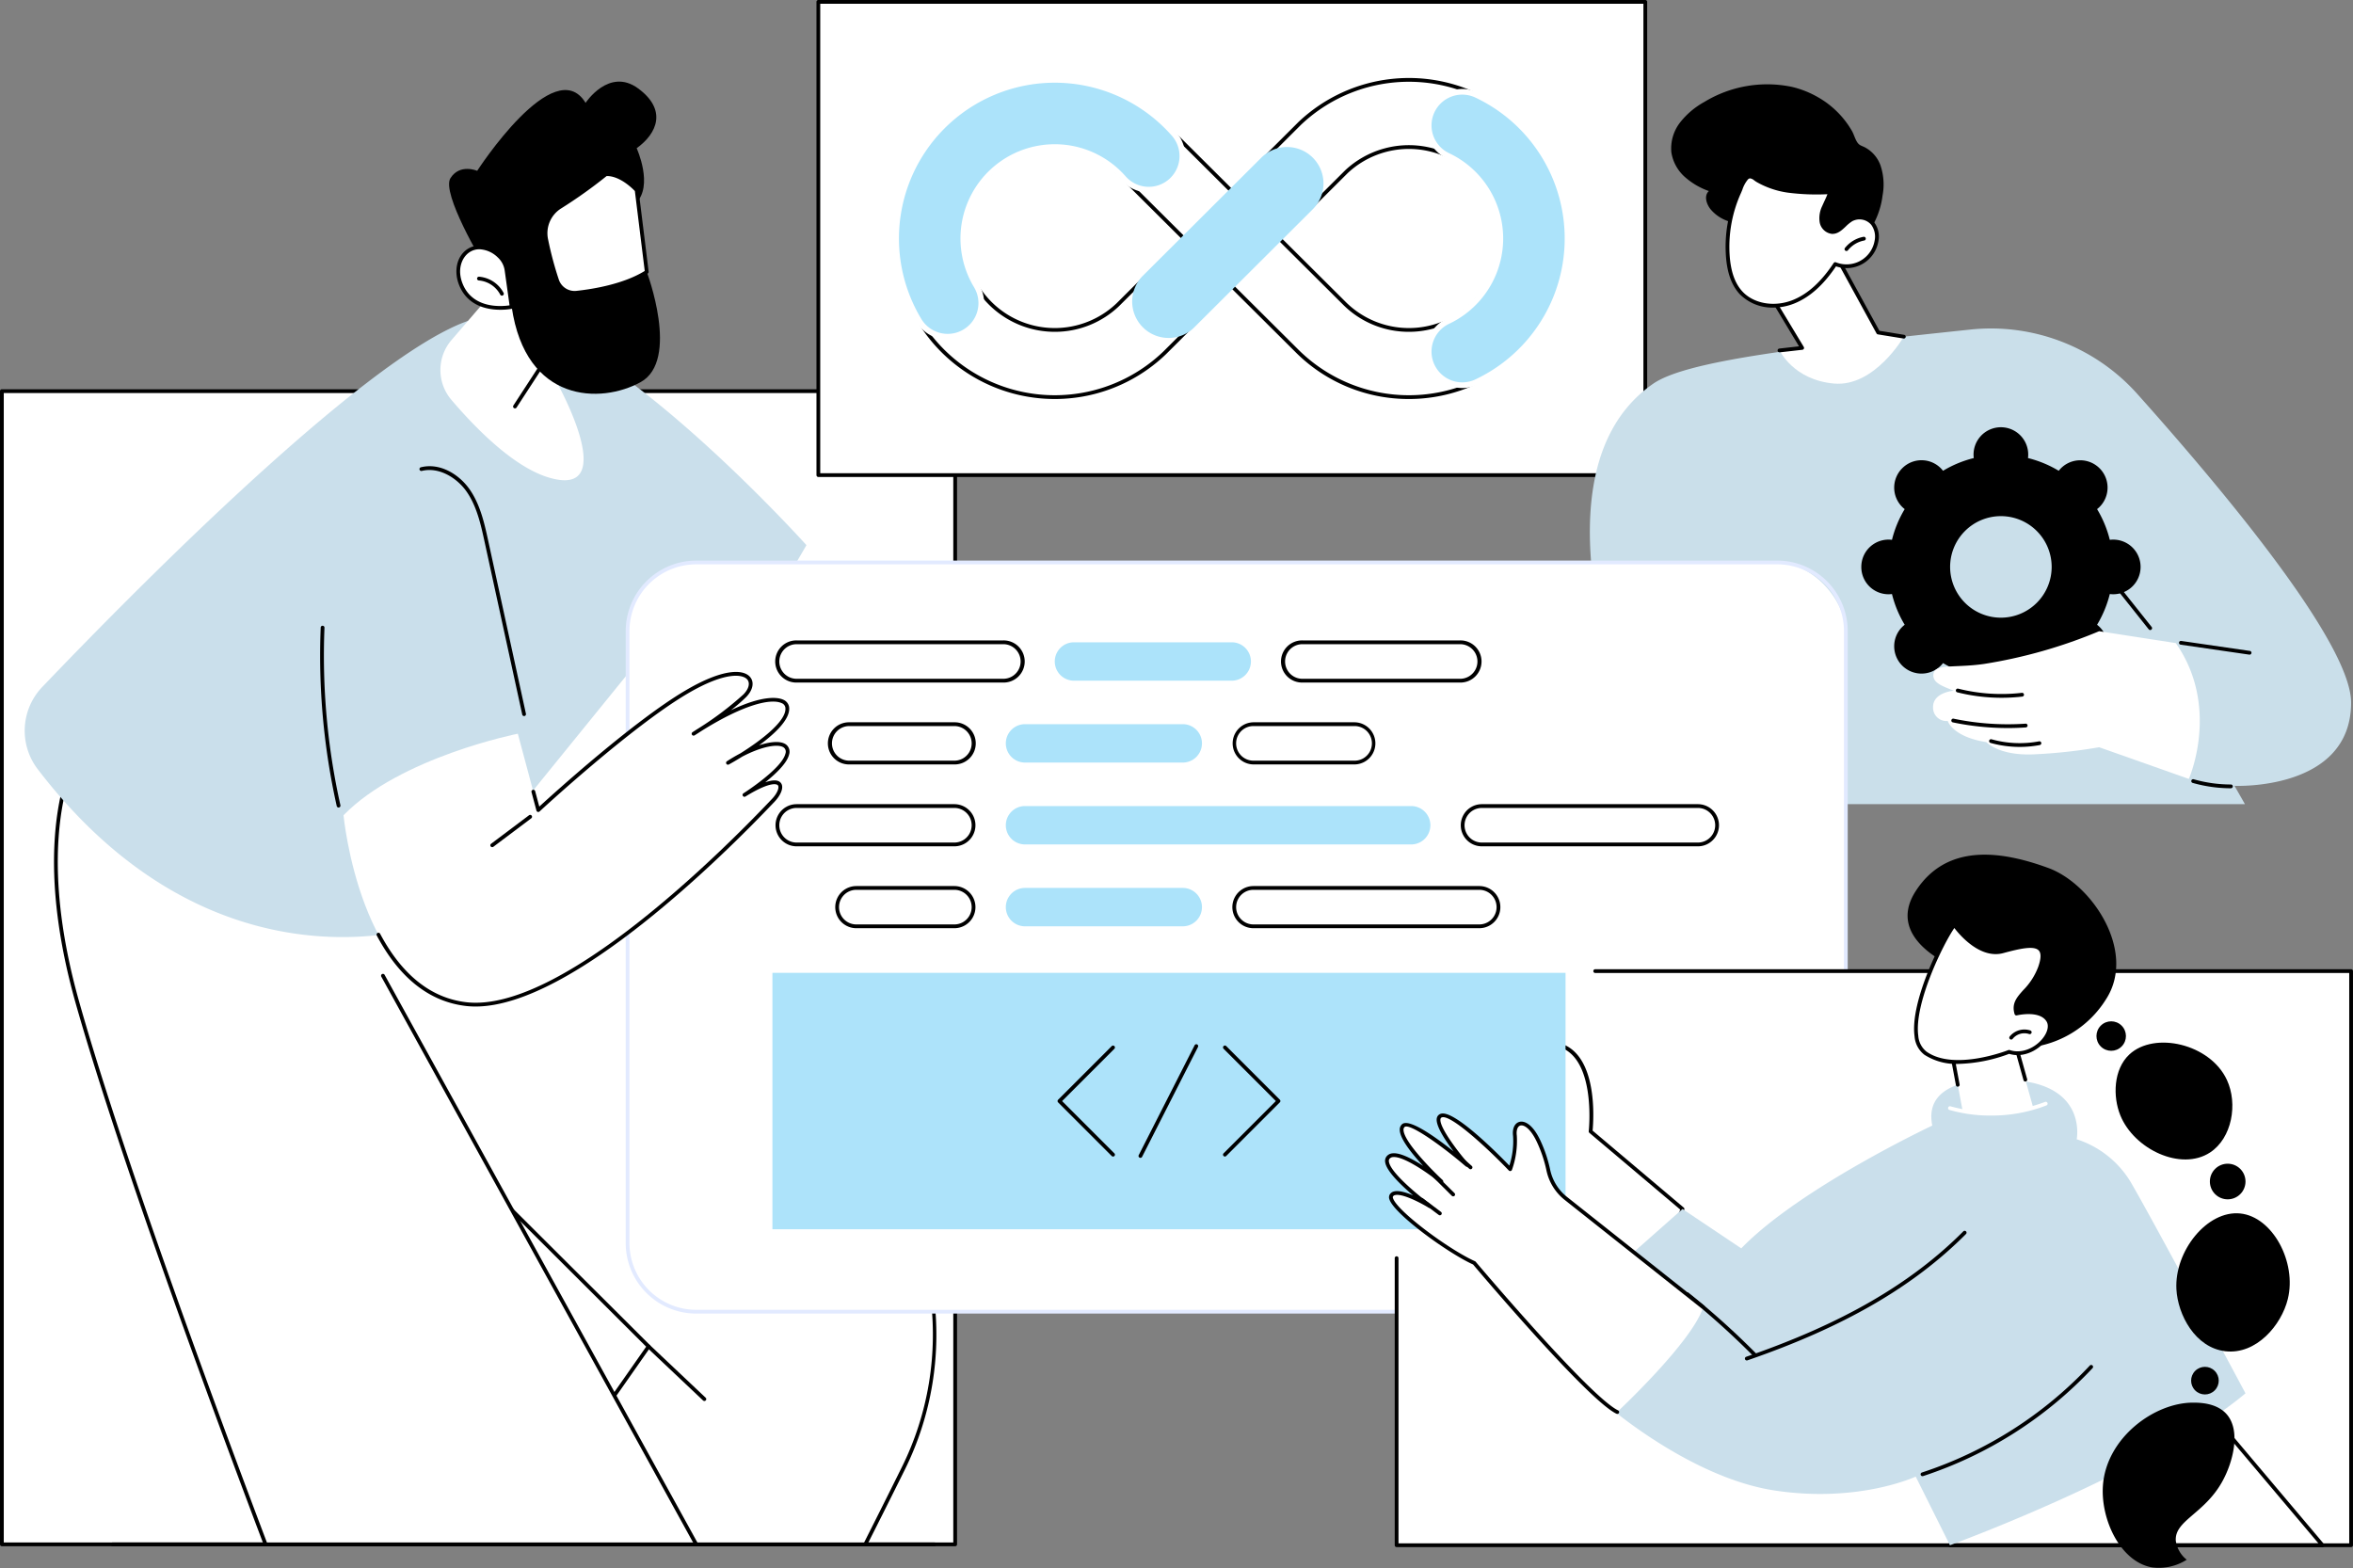
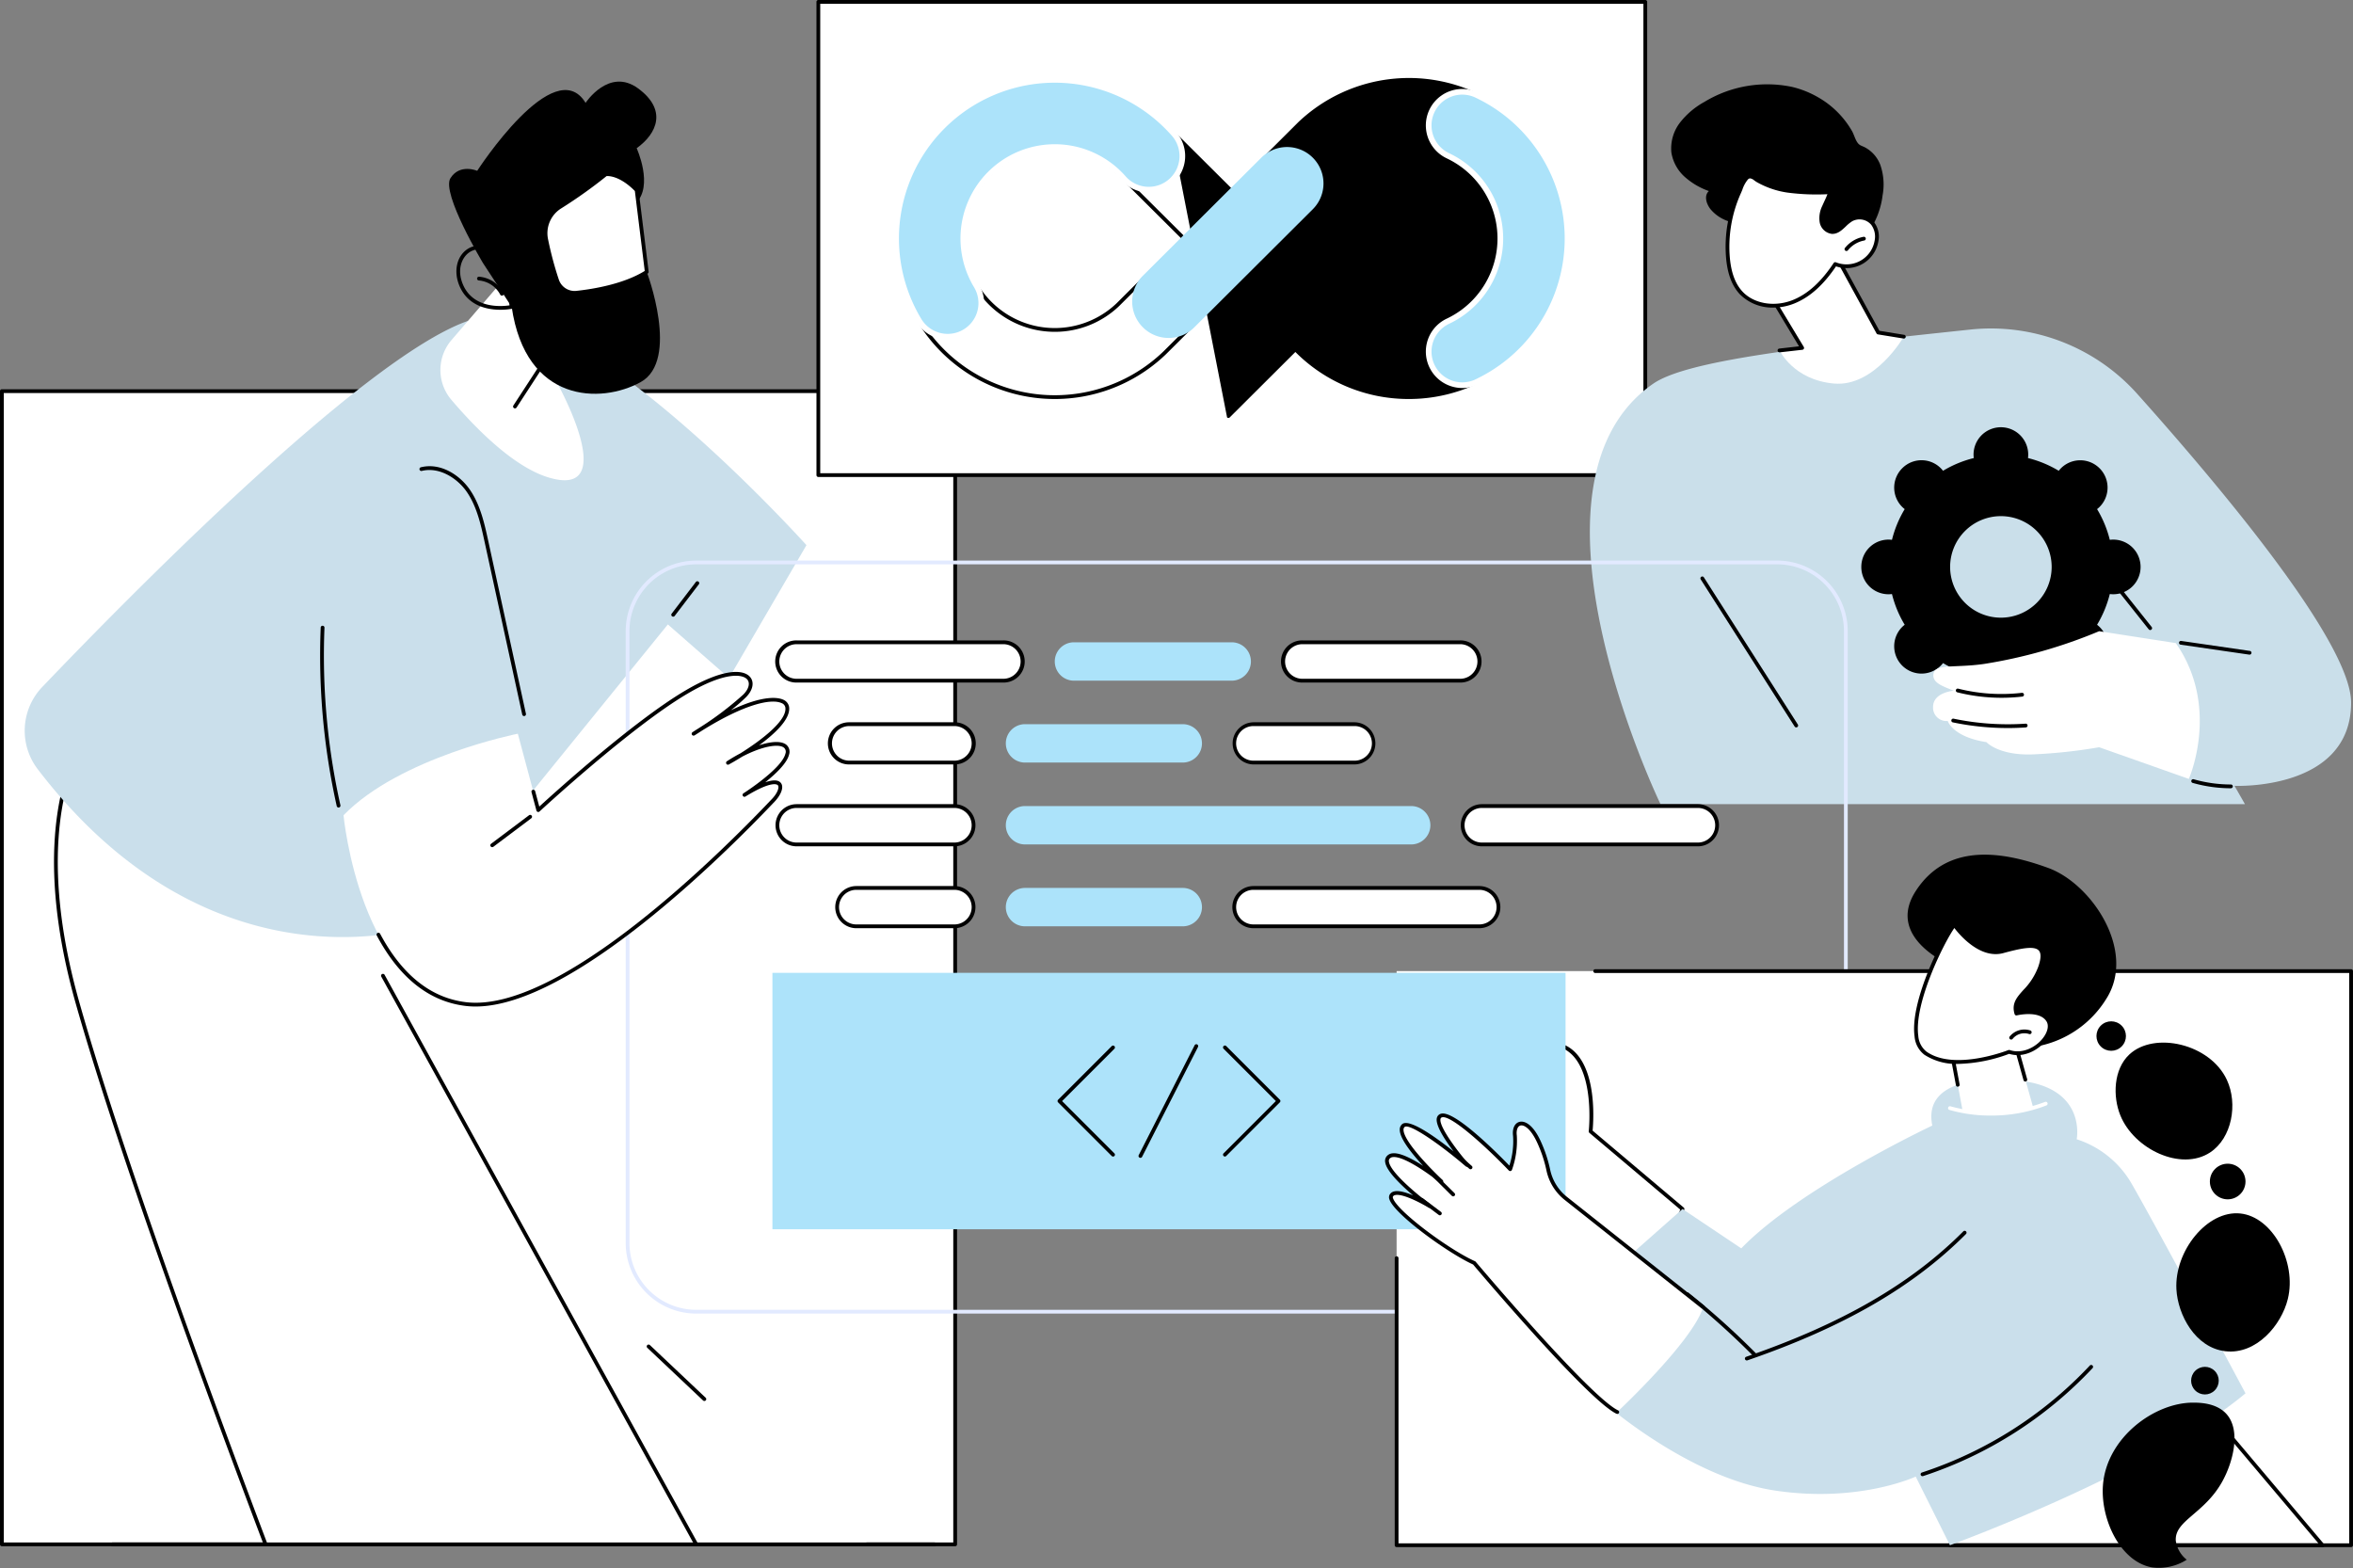
<svg xmlns="http://www.w3.org/2000/svg" width="500.553" height="333.568" viewBox="0 0 500.553 333.568">
  <rect x="0" y="0" width="500.553" height="333.568" fill="#808080" stroke="none" />
  <g id="Illustration" transform="translate(-334.449 -335)">
    <g id="DevSecOps_workflow" data-name="DevSecOps workflow" transform="translate(334.449 335)">
      <g id="Group_11" data-name="Group 11" transform="translate(0 17.362)">
        <g id="Group_1" data-name="Group 1" transform="translate(0 65.443)">
          <rect id="Rectangle_2" data-name="Rectangle 2" width="202.791" height="245.329" transform="translate(0.401 0.401)" fill="#fff" />
          <path id="Path_1" data-name="Path 1" d="M537.642,1035.412H334.85a.4.4,0,0,1-.4-.4V789.682a.4.4,0,0,1,.4-.4H537.642a.4.4,0,0,1,.4.4v245.329A.4.4,0,0,1,537.642,1035.412Zm-202.39-.8H537.24V790.084H335.252Z" transform="translate(-334.449 -789.281)" />
        </g>
        <g id="Group_10" data-name="Group 10" transform="translate(5.256)">
          <g id="Group_4" data-name="Group 4" transform="translate(6.24 133.925)">
            <g id="Group_3" data-name="Group 3" transform="translate(28.121 1.598)">
              <g id="Group_2" data-name="Group 2">
                <path id="Path_2" data-name="Path 2" d="M651.956,1309.2l-29.5,42.1h75.6c2.112-4.177,4.965-9.852,8.025-16.024a64.264,64.264,0,0,0-9.765-71.489c-25.377-28.251-64.657-63.092-81.437-79.238a77.836,77.836,0,0,0-7.324-6.468c-15.438-11.018-53.556,26.9-53.556,26.9l46.974,53.4Z" transform="translate(-553.594 -1175.647)" fill="#fff" />
-                 <path id="Path_3" data-name="Path 3" d="M696.252,1349.8a.4.4,0,0,1-.358-.582c1.9-3.757,4.833-9.585,8.023-16.022a63.54,63.54,0,0,0-9.7-71.042c-18.823-20.955-45.266-45.507-64.574-63.433-6.715-6.235-12.515-11.619-16.842-15.784a77.347,77.347,0,0,0-7.279-6.431c-14.319-10.215-49.336,23.249-52.77,26.592l46.723,53.12,50.968,50.8a.4.4,0,0,1,.045.515l-29.5,42.1a.4.4,0,1,1-.657-.461l29.305-41.821-50.747-50.581-46.992-53.424a.4.4,0,0,1,.018-.549,188.166,188.166,0,0,1,21.04-17.624c15.362-10.861,26.475-14,33.033-9.316a78.039,78.039,0,0,1,7.369,6.506c4.323,4.159,10.12,9.542,16.832,15.774,19.319,17.937,45.777,42.5,64.625,63.485a64.665,64.665,0,0,1,9.825,71.936c-3.192,6.439-6.126,12.269-8.026,16.027A.4.4,0,0,1,696.252,1349.8Z" transform="translate(-551.793 -1173.749)" />
              </g>
              <path id="Path_4" data-name="Path 4" d="M1101.478,1916.241a.4.4,0,0,1-.276-.109l-11.859-11.2a.4.4,0,0,1,.551-.584l11.859,11.2a.4.4,0,0,1-.276.694Z" transform="translate(-991.257 -1771.088)" />
            </g>
            <path id="Path_5" data-name="Path 5" d="M444.212,1343.969h91.614L451.653,1191.2l-42.7-24.089c-.411,1.108-17.293,17.412-4.731,61.747C413.879,1262.925,434.965,1319.566,444.212,1343.969Z" transform="translate(-399.209 -1166.722)" fill="#fff" />
            <path id="Path_6" data-name="Path 6" d="M442.519,1342.633a.4.4,0,0,1-.375-.259c-8.786-23.188-30.272-80.827-40-115.147-7.423-26.2-5.883-48.016,4.337-61.443.184-.241.374-.491.408-.561a.413.413,0,0,1,.524-.208.39.39,0,0,1,.225.5,3.855,3.855,0,0,1-.518.758c-10.063,13.221-11.556,34.792-4.2,60.739,9.717,34.29,31.193,91.9,39.975,115.081a.4.4,0,0,1-.376.544Z" transform="translate(-397.517 -1164.984)" />
            <path id="Path_7" data-name="Path 7" d="M846.23,1593.338a.4.4,0,0,1-.352-.208l-66.646-120.962a.4.4,0,0,1,.7-.388l66.646,120.962a.4.4,0,0,1-.351.6Z" transform="translate(-709.613 -1415.689)" />
          </g>
          <g id="Group_6" data-name="Group 6" transform="translate(0 49.937)">
            <g id="Group_5" data-name="Group 5">
              <path id="Path_8" data-name="Path 8" d="M448.03,833.933s-44.59,15.49-81.959-33.362a13.471,13.471,0,0,1,.935-17.5c20.425-21.372,76.414-78.18,95.095-78.845,23.015-.82,67.484,48.66,67.484,48.66l-16.466,28.268-13.017-11.4Z" transform="translate(-363.285 -704.215)" fill="#cadfeb" />
              <path id="Path_9" data-name="Path 9" d="M1118.309,1020.913a.4.4,0,0,1-.319-.645l5.137-6.726a.4.4,0,1,1,.638.487l-5.137,6.726A.4.4,0,0,1,1118.309,1020.913Z" transform="translate(-980.357 -957.029)" />
              <path id="Path_10" data-name="Path 10" d="M846.25,932.26a.4.4,0,0,1-.392-.316l-8.03-36.837c-.768-3.525-1.639-7.52-3.848-10.655-1.931-2.74-5.726-5.265-9.489-4.341a.4.4,0,1,1-.192-.779c4.153-1.023,8.184,1.6,10.336,4.657,2.3,3.268,3.192,7.348,3.977,10.947l8.03,36.837a.4.4,0,0,1-.393.487Z" transform="translate(-740.017 -847.228)" />
              <path id="Path_11" data-name="Path 11" d="M711.982,1103.972a.4.4,0,0,1-.391-.314,146.541,146.541,0,0,1-3.41-37.972.389.389,0,0,1,.418-.384.4.4,0,0,1,.384.417,145.737,145.737,0,0,0,3.391,37.763.4.4,0,0,1-.3.479A.4.4,0,0,1,711.982,1103.972Z" transform="translate(-645.214 -999.482)" />
            </g>
          </g>
          <g id="Group_9" data-name="Group 9" transform="translate(88.433)">
            <path id="Path_12" data-name="Path 12" d="M867.742,623.827l-16.935,19.681a9.791,9.791,0,0,0-.035,12.733c5.112,6.008,13.2,14.259,20.678,16.515,12.141,3.663,6.954-10.522,1.8-20.166C873.247,652.59,871.946,624.1,867.742,623.827Z" transform="translate(-848.438 -588.543)" fill="#fff" />
            <path id="Path_13" data-name="Path 13" d="M933.658,761.591a.4.4,0,0,1-.336-.621l6.739-10.351a.4.4,0,0,1,.673.438l-6.739,10.351A.4.4,0,0,1,933.658,761.591Z" transform="translate(-917.796 -692.074)" />
            <path id="Path_14" data-name="Path 14" d="M865.78,468.885s-8.938-14.927-6.941-18.092,5.689-1.564,5.689-1.564,16.408-25.372,23.058-14.456c0,0,4.982-7.626,11.186-3.068s4.06,9.572-.318,12.716c0,0,3.668,8.03-.206,11.716s-.36,13.305,2.352,14.594c0,0,7.127,18.815-1.317,23.46s-24.427,4.475-27.418-16.02Z" transform="translate(-856.705 -430.252)" />
            <g id="Group_7" data-name="Group 7" transform="translate(3.4 34.861)">
-               <path id="Path_15" data-name="Path 15" d="M879.515,628.589l1.083,7.758s-8.05,1.785-10.752-4.643c-2.479-5.9,2.966-10.842,8.084-6.154A5.07,5.07,0,0,1,879.515,628.589Z" transform="translate(-868.838 -623.29)" fill="#fff" />
              <path id="Path_16" data-name="Path 16" d="M876.431,635.18c-2.708,0-6.879-.763-8.7-5.1-1.262-3-.608-6.178,1.588-7.725,1.616-1.138,4.34-1.443,7.137,1.119a5.477,5.477,0,0,1,1.712,3.28l1.083,7.758a.4.4,0,0,1-.311.448A13.115,13.115,0,0,1,876.431,635.18Zm-4.44-12.87a3.791,3.791,0,0,0-2.214.7c-1.543,1.087-2.611,3.664-1.31,6.757,2.224,5.289,8.369,4.712,9.931,4.471l-1.029-7.375h0a4.673,4.673,0,0,0-1.459-2.8A5.95,5.95,0,0,0,871.991,622.31Z" transform="translate(-867.09 -621.506)" />
            </g>
            <path id="Path_17" data-name="Path 17" d="M896.511,661.975a.4.4,0,0,1-.357-.218,5.7,5.7,0,0,0-4.556-3.013.4.4,0,1,1,.059-.8,6.513,6.513,0,0,1,5.211,3.446.4.4,0,0,1-.357.585Z" transform="translate(-883.427 -616.441)" />
            <g id="Group_8" data-name="Group 8" transform="translate(21.958 19.284)">
              <path id="Path_18" data-name="Path 18" d="M990.493,541.667s-3.146-3.583-6.537-3.411a101.917,101.917,0,0,1-9.663,6.9,6.612,6.612,0,0,0-3.04,7.053,74.556,74.556,0,0,0,2.322,8.68,3.953,3.953,0,0,0,4.142,2.594c3.717-.4,10.315-1.493,14.922-4.435Z" transform="translate(-970.703 -537.848)" fill="#fff" />
              <path id="Path_19" data-name="Path 19" d="M975.489,562.1a4.341,4.341,0,0,1-4.091-2.883,72.242,72.242,0,0,1-2.337-8.731A7.019,7.019,0,0,1,972.286,543a102.054,102.054,0,0,0,9.617-6.863.4.4,0,0,1,.233-.089c3.544-.179,6.725,3.4,6.859,3.548a.4.4,0,0,1,.1.216l2.146,17.376a.4.4,0,0,1-.182.388c-4.713,3.009-11.48,4.108-15.095,4.495A4.349,4.349,0,0,1,975.489,562.1Zm6.816-25.25a102.148,102.148,0,0,1-9.6,6.842,6.216,6.216,0,0,0-2.856,6.626,72.513,72.513,0,0,0,2.308,8.629,3.544,3.544,0,0,0,3.721,2.33c3.49-.374,9.969-1.42,14.535-4.239l-2.1-17C987.815,539.512,985.119,536.809,982.3,536.849Z" transform="translate(-968.904 -536.045)" />
            </g>
          </g>
        </g>
        <path id="Path_20" data-name="Path 20" d="M638.913,2135.991H464.079a.4.4,0,1,1,0-.8H638.913a.4.4,0,1,1,0,.8Z" transform="translate(-440.123 -1824.417)" />
      </g>
      <g id="Group_18" data-name="Group 18" transform="translate(173.686)">
        <g id="Group_12" data-name="Group 12">
          <rect id="Rectangle_3" data-name="Rectangle 3" width="175.915" height="100.67" transform="translate(0.401 0.401)" fill="#fff" />
          <path id="Path_21" data-name="Path 21" d="M1463.629,436.472H1287.714a.4.4,0,0,1-.4-.4V335.4a.4.4,0,0,1,.4-.4h175.915a.4.4,0,0,1,.4.4V436.071A.4.4,0,0,1,1463.629,436.472Zm-175.513-.8h175.112V335.8H1288.116Z" transform="translate(-1287.313 -335)" />
        </g>
        <g id="Group_17" data-name="Group 17" transform="translate(16.345 16.39)">
          <g id="Group_13" data-name="Group 13" transform="translate(0.201 0.201)">
            <path id="Path_22" data-name="Path 22" d="M1489.366,495.708a33.524,33.524,0,0,1-23.861-9.883l-13.821-13.754-14.187,14.14-.095.093a33.744,33.744,0,1,1,1.781-46.836l12.493,12.433,14.4-14.352q.07-.07.142-.138a33.744,33.744,0,1,1,23.148,58.3Zm-27.559-33.726,13.792,13.725a19.453,19.453,0,1,0,.491-27.961Zm-47.776-19.471a19.453,19.453,0,1,0,13.428,33.527l14.1-14.049-12.607-12.546q-.165-.164-.319-.339A19.471,19.471,0,0,0,1414.031,442.511Z" transform="translate(-1379.885 -427.818)" fill="#fff" />
-             <path id="Path_23" data-name="Path 23" d="M1487.566,494.309a33.924,33.924,0,0,1-24.145-10l-13.537-13.471-13.978,13.932a34.145,34.145,0,1,1,1.776-47.369l12.194,12.134,14.116-14.07c.049-.049.1-.1.15-.145a34.146,34.146,0,1,1,23.423,58.991Zm-37.682-24.44a.4.4,0,0,1,.283.117l13.821,13.754a33.343,33.343,0,1,0,.705-47.837q-.068.064-.133.129l-14.4,14.353a.4.4,0,0,1-.567,0L1437.1,437.952a33.344,33.344,0,1,0-1.776,46.262l.089-.087,14.187-14.141A.4.4,0,0,1,1449.884,469.869Zm37.682,10.148a19.744,19.744,0,0,1-14.052-5.827l-13.791-13.724a.4.4,0,0,1,0-.569l14.283-14.236a19.854,19.854,0,1,1,13.56,34.356Zm-26.99-19.837,13.506,13.441a19.051,19.051,0,1,0,.482-27.383Zm-48.345,19.837a19.854,19.854,0,1,1,14.9-32.978q.145.165.3.32l12.607,12.546a.4.4,0,0,1,0,.569l-14.1,14.049A19.769,19.769,0,0,1,1412.231,480.018Zm0-38.905a19.051,19.051,0,1,0,13.151,32.836l13.8-13.758-12.321-12.262c-.116-.116-.229-.235-.337-.358A19.072,19.072,0,0,0,1412.231,441.112Z" transform="translate(-1378.085 -426.018)" />
+             <path id="Path_23" data-name="Path 23" d="M1487.566,494.309a33.924,33.924,0,0,1-24.145-10l-13.537-13.471-13.978,13.932a34.145,34.145,0,1,1,1.776-47.369l12.194,12.134,14.116-14.07c.049-.049.1-.1.15-.145a34.146,34.146,0,1,1,23.423,58.991Zm-37.682-24.44a.4.4,0,0,1,.283.117l13.821,13.754q-.068.064-.133.129l-14.4,14.353a.4.4,0,0,1-.567,0L1437.1,437.952a33.344,33.344,0,1,0-1.776,46.262l.089-.087,14.187-14.141A.4.4,0,0,1,1449.884,469.869Zm37.682,10.148a19.744,19.744,0,0,1-14.052-5.827l-13.791-13.724a.4.4,0,0,1,0-.569l14.283-14.236a19.854,19.854,0,1,1,13.56,34.356Zm-26.99-19.837,13.506,13.441a19.051,19.051,0,1,0,.482-27.383Zm-48.345,19.837a19.854,19.854,0,1,1,14.9-32.978q.145.165.3.32l12.607,12.546a.4.4,0,0,1,0,.569l-14.1,14.049A19.769,19.769,0,0,1,1412.231,480.018Zm0-38.905a19.051,19.051,0,1,0,13.151,32.836l13.8-13.758-12.321-12.262c-.116-.116-.229-.235-.337-.358A19.072,19.072,0,0,0,1412.231,441.112Z" transform="translate(-1378.085 -426.018)" />
          </g>
          <g id="Group_14" data-name="Group 14" transform="translate(50.821 14.893)">
            <path id="Path_24" data-name="Path 24" d="M1666.223,549.311a7.146,7.146,0,0,1-5.045-12.207l25.2-25.118a7.146,7.146,0,1,1,10.089,10.122l-25.2,25.118A7.124,7.124,0,0,1,1666.223,549.311Z" transform="translate(-1658.479 -509.303)" fill="#ace3fa" />
            <path id="Path_25" data-name="Path 25" d="M1663.539,547.229a7.748,7.748,0,0,1-5.47-13.236l25.2-25.118a7.748,7.748,0,1,1,10.939,10.976l-25.2,25.117A7.7,7.7,0,0,1,1663.539,547.229Zm25.2-39.406a6.522,6.522,0,0,0-4.619,1.906l-25.2,25.118a6.544,6.544,0,0,0,9.239,9.269l25.2-25.118a6.541,6.541,0,0,0-4.62-11.175Z" transform="translate(-1655.794 -506.619)" fill="#ace3fa" />
          </g>
          <g id="Group_15" data-name="Group 15" transform="translate(113.285 2.535)">
            <path id="Path_26" data-name="Path 26" d="M2008.949,504.554a7.147,7.147,0,0,1-3.059-13.608,19.464,19.464,0,0,0,0-35.2,7.146,7.146,0,1,1,6.109-12.92,33.754,33.754,0,0,1,0,61.039A7.118,7.118,0,0,1,2008.949,504.554Z" transform="translate(-2001.193 -441.535)" fill="#ace3fa" />
            <path id="Path_27" data-name="Path 27" d="M2006.24,502.443a7.749,7.749,0,0,1-3.317-14.754,18.861,18.861,0,0,0,0-34.11,7.748,7.748,0,1,1,6.624-14.009,34.356,34.356,0,0,1,0,62.128A7.679,7.679,0,0,1,2006.24,502.443Zm0-62.416a6.546,6.546,0,0,0-2.8,12.463,20.066,20.066,0,0,1,0,36.288,6.545,6.545,0,0,0,2.8,12.461,6.479,6.479,0,0,0,2.792-.629,33.151,33.151,0,0,0,0-59.95A6.518,6.518,0,0,0,2006.24,440.028Z" transform="translate(-1998.483 -438.823)" fill="#fff" />
          </g>
          <g id="Group_16" data-name="Group 16">
            <path id="Path_28" data-name="Path 28" d="M1391.261,482.855a7.141,7.141,0,0,1-6.121-3.449,33.747,33.747,0,0,1,54.207-39.755,7.146,7.146,0,0,1-10.719,9.453,19.455,19.455,0,0,0-31.259,22.906,7.147,7.147,0,0,1-6.108,10.845Z" transform="translate(-1379.684 -427.617)" fill="#ace3fa" />
            <path id="Path_29" data-name="Path 29" d="M1388.561,480.757a7.7,7.7,0,0,1-6.636-3.739,34.349,34.349,0,0,1,55.174-40.465,7.748,7.748,0,1,1-11.622,10.249,18.853,18.853,0,0,0-30.292,22.2,7.75,7.75,0,0,1-6.623,11.759Zm22.77-54.636a33.148,33.148,0,0,0-28.376,50.274,6.544,6.544,0,1,0,11.2-6.773,20.057,20.057,0,0,1,32.225-23.616,6.544,6.544,0,1,0,9.816-8.656A33.167,33.167,0,0,0,1411.33,426.121Z" transform="translate(-1376.984 -424.917)" fill="#fff" />
          </g>
        </g>
      </g>
      <g id="Group_25" data-name="Group 25" transform="translate(338.213 17.896)">
        <g id="Group_22" data-name="Group 22" transform="translate(0 51.979)">
          <g id="Group_19" data-name="Group 19">
            <path id="Path_30" data-name="Path 30" d="M2204.96,819.542h124.327l-2.226-3.9s24.737,1.132,24.809-17.657c.049-12.763-27.7-45.831-45.5-65.729a41.769,41.769,0,0,0-35.526-13.676c-35.788,3.785-60.342,6.591-67.458,11.527C2172.218,751.727,2204.96,819.542,2204.96,819.542Z" transform="translate(-2189.931 -718.344)" fill="#cadfea" />
          </g>
          <path id="Path_31" data-name="Path 31" d="M2743.869,943.336a.4.4,0,0,1-.314-.151l-21.886-27.5a.4.4,0,0,1,.628-.5l21.886,27.5a.4.4,0,0,1-.314.651Z" transform="translate(-2624.674 -879.182)" />
          <g id="Group_20" data-name="Group 20" transform="translate(125.328 66.466)">
            <path id="Path_32" data-name="Path 32" d="M2879.7,1085.194l14.582,2.118Z" transform="translate(-2879.3 -1084.792)" fill="#fff" />
            <path id="Path_33" data-name="Path 33" d="M2892.482,1085.908a.356.356,0,0,1-.058,0l-14.582-2.118a.4.4,0,1,1,.115-.794l14.582,2.118a.4.4,0,0,1-.057.8Z" transform="translate(-2877.499 -1082.988)" />
          </g>
          <g id="Group_21" data-name="Group 21" transform="translate(57.744 21.053)">
            <path id="Path_34" data-name="Path 34" d="M2506.723,863.523a5.784,5.784,0,0,0,6.52,5.765,23.707,23.707,0,0,0,2.708,6.536,5.871,5.871,0,0,0-.532.465,5.813,5.813,0,0,0,8.223,8.22,5.877,5.877,0,0,0,.466-.532,23.728,23.728,0,0,0,6.538,2.707,5.814,5.814,0,1,0,11.535,0,23.733,23.733,0,0,0,6.538-2.707,5.918,5.918,0,0,0,.466.532,5.813,5.813,0,1,0,7.69-8.685,23.715,23.715,0,0,0,2.708-6.536,5.812,5.812,0,1,0,0-11.53,23.718,23.718,0,0,0-2.708-6.536,5.876,5.876,0,0,0,.532-.465,5.813,5.813,0,0,0-8.222-8.22,5.912,5.912,0,0,0-.466.532,23.737,23.737,0,0,0-6.538-2.707,5.815,5.815,0,1,0-11.535,0,23.733,23.733,0,0,0-6.538,2.707,5.785,5.785,0,0,0-8.688-.532,5.811,5.811,0,0,0,0,8.22,5.91,5.91,0,0,0,.532.465,23.71,23.71,0,0,0-2.708,6.536,5.783,5.783,0,0,0-6.52,5.765Zm18.892,0a10.8,10.8,0,1,1,10.8,10.794A10.8,10.8,0,0,1,2525.615,863.523Z" transform="translate(-2506.723 -833.844)" />
            <path id="Path_35" data-name="Path 35" d="M2644.846,1103.09s6.754-15.258-2.773-28.894l-16.308-2.53a106.139,106.139,0,0,1-24.5,6.969c-6.441.921-10.679-.174-10.773,2.378-.062,1.684,2.052,2.4,4.382,3.315,0,0-4.454.308-4.444,3.479a2.85,2.85,0,0,0,3.127,2.958s1.007,3.377,8.227,4.5c0,0,2.544,2.854,9.78,2.611a109.554,109.554,0,0,0,14.2-1.526Z" transform="translate(-2575.17 -1028.316)" fill="#fff" />
            <path id="Path_36" data-name="Path 36" d="M2626.766,1140.616a38.647,38.647,0,0,1-9.4-1.161.4.4,0,1,1,.195-.779,37.88,37.88,0,0,0,13.547.888.4.4,0,1,1,.091.8A38.9,38.9,0,0,1,2626.766,1140.616Z" transform="translate(-2596.951 -1083.103)" />
            <path id="Path_37" data-name="Path 37" d="M2623.771,1175.716a57.107,57.107,0,0,1-11.682-1.207.4.4,0,1,1,.164-.786,56.289,56.289,0,0,0,15.311,1.062.4.4,0,1,1,.054.8Q2625.7,1175.716,2623.771,1175.716Z" transform="translate(-2592.622 -1111.764)" />
-             <path id="Path_38" data-name="Path 38" d="M2662.4,1199.364a23.064,23.064,0,0,1-6.219-.852.4.4,0,1,1,.217-.773,22.287,22.287,0,0,0,10.113.438.4.4,0,0,1,.149.789A22.945,22.945,0,0,1,2662.4,1199.364Z" transform="translate(-2628.696 -1131.397)" />
          </g>
          <path id="Path_39" data-name="Path 39" d="M2900.244,1246.328h0a29.827,29.827,0,0,1-8.139-1.14.4.4,0,0,1,.22-.772,29,29,0,0,0,7.92,1.109.4.4,0,0,1,0,.8Z" transform="translate(-2763.875 -1148.512)" />
          <path id="Path_40" data-name="Path 40" d="M2339.321,1039.9a.4.4,0,0,1-.339-.185l-19.981-31.3a.4.4,0,0,1,.677-.432l19.981,31.3a.4.4,0,0,1-.338.617Z" transform="translate(-2295.423 -955.035)" />
        </g>
        <g id="Group_24" data-name="Group 24" transform="translate(17.276)">
          <path id="Path_41" data-name="Path 41" d="M2398.835,647.824s2.92,6.278,11.577,7.046,14.851-9.977,14.851-9.977l-5.453-.883-9.647-17.622-14.119,8.3,7.59,12.588Z" transform="translate(-2375.75 -591.171)" fill="#fff" />
          <path id="Path_42" data-name="Path 42" d="M2397.033,646.426a.4.4,0,0,1-.045-.8l4.177-.474L2393.9,633.1a.4.4,0,0,1,.14-.553l14.119-8.3a.4.4,0,0,1,.556.153l9.553,17.45,5.259.852a.4.4,0,1,1-.128.793l-5.453-.883a.4.4,0,0,1-.288-.2l-9.448-17.259-13.413,7.888,7.38,12.24a.4.4,0,0,1-.3.606l-4.8.544A.355.355,0,0,1,2397.033,646.426Z" transform="translate(-2373.949 -589.372)" />
          <path id="Path_43" data-name="Path 43" d="M2310.421,433.767a25.727,25.727,0,0,0-18.643,3.208,16.89,16.89,0,0,0-5.145,4.354,8.994,8.994,0,0,0-1.865,6.354,8.829,8.829,0,0,0,2.817,5.2,15.374,15.374,0,0,0,5.164,3.044c-1.113,1.007-.505,2.895.488,4.019a8.3,8.3,0,0,0,12.264.193,18.432,18.432,0,0,0,5,6.8,11.509,11.509,0,0,0,7.868,2.7,11.388,11.388,0,0,0,7.885-4.346,17.383,17.383,0,0,0,3.454-8.477,12.671,12.671,0,0,0-.5-6.487,7.051,7.051,0,0,0-3.324-3.731c-.758-.372-1.13-.38-1.584-1.069s-.689-1.634-1.106-2.376a19.425,19.425,0,0,0-7.307-7.229A20.481,20.481,0,0,0,2310.421,433.767Z" transform="translate(-2284.711 -433.18)" />
          <g id="Group_23" data-name="Group 23" transform="translate(11.598 19.246)">
            <path id="Path_44" data-name="Path 44" d="M2350.625,558.036c.217,2.781.925,5.666,2.828,7.7,2.747,2.943,7.473,3.379,11.2,1.861s6.584-4.638,8.81-7.993a6.461,6.461,0,0,0,8.776-4.915,4.665,4.665,0,0,0-.8-3.69,3.688,3.688,0,0,0-4.562-.851c-1.444.833-2.445,2.708-4.111,2.633a2.588,2.588,0,0,1-2.217-2.153,5.608,5.608,0,0,1,.526-3.237,25.855,25.855,0,0,0,1.281-3.07,50.139,50.139,0,0,1-8.9-.313,18.223,18.223,0,0,1-6.437-2.172c-.877-.514-1.482-1.3-2.355-.574-.719.6-1.224,2.194-1.605,3.036A28.175,28.175,0,0,0,2350.625,558.036Z" transform="translate(-2350.14 -540.571)" fill="#fff" />
            <path id="Path_45" data-name="Path 45" d="M2358.49,567.058a9.711,9.711,0,0,1-7.135-2.846c-1.7-1.821-2.659-4.42-2.935-7.948a28.516,28.516,0,0,1,2.464-13.93c.084-.186.174-.409.271-.65a6.836,6.836,0,0,1,1.443-2.529c.922-.769,1.692-.229,2.312.2.159.111.325.228.5.332a17.794,17.794,0,0,0,6.3,2.122,49.943,49.943,0,0,0,8.833.308.4.4,0,0,1,.4.508,13.88,13.88,0,0,1-.862,2.152c-.149.321-.3.641-.437.967a5.112,5.112,0,0,0-.5,3,2.195,2.195,0,0,0,1.841,1.831c.888.042,1.612-.636,2.373-1.353a8.487,8.487,0,0,1,1.52-1.227,4.106,4.106,0,0,1,5.075.947,5.027,5.027,0,0,1,.885,4.009,6.862,6.862,0,0,1-9.014,5.335c-2.69,3.981-5.576,6.559-8.815,7.878A12,12,0,0,1,2358.49,567.058Zm-4.927-27.487a.7.7,0,0,0-.449.2,6.562,6.562,0,0,0-1.212,2.213c-.1.252-.2.485-.284.68a27.715,27.715,0,0,0-2.4,13.536c.261,3.339,1.151,5.78,2.721,7.462,2.447,2.621,6.87,3.346,10.758,1.763,3.156-1.285,5.978-3.851,8.626-7.843a.4.4,0,0,1,.484-.151,6.06,6.06,0,0,0,8.23-4.61,4.229,4.229,0,0,0-.718-3.371,3.273,3.273,0,0,0-4.049-.756,7.911,7.911,0,0,0-1.37,1.116c-.849.8-1.73,1.63-2.959,1.571a3.011,3.011,0,0,1-2.592-2.474,5.855,5.855,0,0,1,.549-3.472c.142-.335.3-.665.449-.995.239-.511.468-1,.649-1.5a47.583,47.583,0,0,1-8.413-.331,18.593,18.593,0,0,1-6.579-2.223c-.2-.115-.381-.244-.557-.367A1.825,1.825,0,0,0,2353.563,539.571Z" transform="translate(-2348.337 -538.768)" />
          </g>
          <path id="Path_46" data-name="Path 46" d="M2487.574,614.365a.4.4,0,0,1-.315-.65,6.6,6.6,0,0,1,3.954-2.371.4.4,0,0,1,.143.79,5.79,5.79,0,0,0-3.467,2.078A.4.4,0,0,1,2487.574,614.365Z" transform="translate(-2450.268 -578.863)" />
        </g>
      </g>
      <g id="Group_37" data-name="Group 37" transform="translate(73.078 119.253)">
        <g id="Group_35" data-name="Group 35" transform="translate(60.025)">
          <g id="Group_26" data-name="Group 26">
-             <rect id="Rectangle_4" data-name="Rectangle 4" width="259.163" height="159.391" rx="15" transform="translate(0.401 0.401)" fill="#fff" />
            <path id="Path_47" data-name="Path 47" d="M1309.634,1149.435h-229.96a15.02,15.02,0,0,1-15-15V1004.244a15.02,15.02,0,0,1,15-15h229.96a15.02,15.02,0,0,1,15,15v130.187A15.02,15.02,0,0,1,1309.634,1149.435Zm-229.96-159.391a14.216,14.216,0,0,0-14.2,14.2v130.187a14.216,14.216,0,0,0,14.2,14.2h229.96a14.216,14.216,0,0,0,14.2-14.2V1004.244a14.216,14.216,0,0,0-14.2-14.2Z" transform="translate(-1064.671 -989.241)" fill="#e2eaff" />
          </g>
          <g id="Group_27" data-name="Group 27" transform="translate(31.875 16.984)">
            <path id="Path_48" data-name="Path 48" d="M1245.828,1092.785H1289.8a4.082,4.082,0,1,0,0-8.165h-43.972a4.082,4.082,0,1,0,0,8.165Z" transform="translate(-1241.344 -1084.219)" fill="#fff" />
            <path id="Path_49" data-name="Path 49" d="M1288,1091.385h-43.972a4.484,4.484,0,1,1,0-8.967H1288a4.484,4.484,0,1,1,0,8.967Zm-43.972-8.164a3.681,3.681,0,1,0,0,7.362H1288a3.681,3.681,0,1,0,0-7.362Z" transform="translate(-1239.543 -1082.418)" />
          </g>
          <g id="Group_28" data-name="Group 28" transform="translate(43.079 34.403)">
            <path id="Path_50" data-name="Path 50" d="M1307.292,1188.347h22.356a4.082,4.082,0,1,0,0-8.165h-22.356a4.082,4.082,0,1,0,0,8.165Z" transform="translate(-1302.809 -1179.781)" fill="#fff" />
            <path id="Path_51" data-name="Path 51" d="M1327.848,1186.947h-22.356a4.484,4.484,0,1,1,0-8.967h22.356a4.484,4.484,0,1,1,0,8.967Zm-22.356-8.164a3.681,3.681,0,1,0,0,7.362h22.356a3.681,3.681,0,1,0,0-7.362Z" transform="translate(-1301.008 -1177.98)" />
          </g>
          <g id="Group_29" data-name="Group 29" transform="translate(31.875 51.822)">
            <path id="Path_52" data-name="Path 52" d="M1245.828,1283.91h33.559a4.082,4.082,0,1,0,0-8.165h-33.559a4.082,4.082,0,1,0,0,8.165Z" transform="translate(-1241.344 -1275.344)" fill="#fff" />
            <path id="Path_53" data-name="Path 53" d="M1277.586,1282.51h-33.56a4.484,4.484,0,0,1,0-8.968h33.56a4.484,4.484,0,0,1,0,8.968Zm-33.56-8.165a3.681,3.681,0,1,0,0,7.362h33.56a3.681,3.681,0,1,0,0-7.362Z" transform="translate(-1239.543 -1273.542)" />
          </g>
          <g id="Group_30" data-name="Group 30" transform="translate(44.579 69.241)">
            <path id="Path_54" data-name="Path 54" d="M1315.521,1379.472h20.856a4.082,4.082,0,1,0,0-8.165h-20.856a4.082,4.082,0,0,0,0,8.165Z" transform="translate(-1311.038 -1370.906)" fill="#fff" />
            <path id="Path_55" data-name="Path 55" d="M1334.577,1378.073h-20.856a4.484,4.484,0,0,1,0-8.968h20.856a4.484,4.484,0,0,1,0,8.968Zm-20.856-8.165a3.681,3.681,0,1,0,0,7.362h20.856a3.681,3.681,0,1,0,0-7.362Z" transform="translate(-1309.237 -1369.105)" />
          </g>
          <path id="Path_56" data-name="Path 56" d="M1569.525,1092.785h33.559a4.082,4.082,0,1,0,0-8.165h-33.559a4.082,4.082,0,1,0,0,8.165Z" transform="translate(-1474.163 -1067.235)" fill="#ace3fa" />
          <path id="Path_57" data-name="Path 57" d="M1512.4,1188.347h33.56a4.082,4.082,0,0,0,0-8.165H1512.4a4.082,4.082,0,1,0,0,8.165Z" transform="translate(-1427.452 -1145.378)" fill="#ace3fa" />
          <path id="Path_58" data-name="Path 58" d="M1512.4,1283.91h82.15a4.082,4.082,0,0,0,0-8.165H1512.4a4.082,4.082,0,1,0,0,8.165Z" transform="translate(-1427.452 -1223.522)" fill="#ace3fa" />
          <path id="Path_59" data-name="Path 59" d="M1512.4,1379.472h33.56a4.082,4.082,0,0,0,0-8.165H1512.4a4.082,4.082,0,1,0,0,8.165Z" transform="translate(-1427.452 -1301.665)" fill="#ace3fa" />
          <g id="Group_31" data-name="Group 31" transform="translate(139.469 16.984)">
            <path id="Path_60" data-name="Path 60" d="M1836.1,1092.785h33.559a4.082,4.082,0,1,0,0-8.165H1836.1a4.082,4.082,0,0,0,0,8.165Z" transform="translate(-1831.616 -1084.219)" fill="#fff" />
            <path id="Path_61" data-name="Path 61" d="M1867.858,1091.385H1834.3a4.484,4.484,0,1,1,0-8.967h33.559a4.484,4.484,0,1,1,0,8.967Zm-33.559-8.164a3.681,3.681,0,1,0,0,7.362h33.559a3.681,3.681,0,1,0,0-7.362Z" transform="translate(-1829.815 -1082.418)" />
          </g>
          <g id="Group_32" data-name="Group 32" transform="translate(129.056 34.403)">
            <path id="Path_62" data-name="Path 62" d="M1778.976,1188.347H1800.5a4.082,4.082,0,0,0,0-8.165h-21.527a4.082,4.082,0,1,0,0,8.165Z" transform="translate(-1774.493 -1179.781)" fill="#fff" />
            <path id="Path_63" data-name="Path 63" d="M1798.7,1186.947h-21.527a4.484,4.484,0,0,1,0-8.967H1798.7a4.484,4.484,0,0,1,0,8.967Zm-21.527-8.164a3.681,3.681,0,0,0,0,7.362H1798.7a3.681,3.681,0,1,0,0-7.362Z" transform="translate(-1772.692 -1177.98)" />
          </g>
          <g id="Group_33" data-name="Group 33" transform="translate(177.647 51.822)">
            <path id="Path_64" data-name="Path 64" d="M2045.55,1283.91h45.958a4.082,4.082,0,0,0,0-8.165H2045.55a4.082,4.082,0,0,0,0,8.165Z" transform="translate(-2041.067 -1275.344)" fill="#fff" />
            <path id="Path_65" data-name="Path 65" d="M2089.708,1282.51H2043.75a4.484,4.484,0,0,1,0-8.968h45.959a4.484,4.484,0,0,1,0,8.968Zm-45.959-8.165a3.681,3.681,0,0,0,0,7.362h45.959a3.681,3.681,0,0,0,0-7.362Z" transform="translate(-2039.266 -1273.542)" />
          </g>
          <g id="Group_34" data-name="Group 34" transform="translate(129.056 69.241)">
            <path id="Path_66" data-name="Path 66" d="M1778.976,1379.472h48.042a4.082,4.082,0,1,0,0-8.165h-48.042a4.082,4.082,0,1,0,0,8.165Z" transform="translate(-1774.493 -1370.906)" fill="#fff" />
            <path id="Path_67" data-name="Path 67" d="M1825.218,1378.073h-48.042a4.484,4.484,0,0,1,0-8.968h48.042a4.484,4.484,0,0,1,0,8.968Zm-48.042-8.165a3.681,3.681,0,0,0,0,7.362h48.042a3.681,3.681,0,0,0,0-7.362Z" transform="translate(-1772.692 -1369.105)" />
          </g>
        </g>
        <g id="Group_36" data-name="Group 36" transform="translate(0 23.687)">
          <path id="Path_68" data-name="Path 68" d="M735.365,1151.527s3.532,37.472,26.021,40.167,62.746-40.588,65.388-43.338,2.509-6.453-6.118-1.163c0,0,8.245-5.238,9.091-8.651s-5.365-2.881-12.589,1.82c0,0,13.3-7.212,12.589-11.843-.365-2.387-6.489-3.091-19.915,5.663,0,0,7.447-4.626,10.861-8.054,3.516-3.53-.036-8.093-12.428-.779-12.2,7.2-31.475,25.074-31.475,25.074l-4.345-16.242S747.385,1139.16,735.365,1151.527Z" transform="translate(-735.365 -1121.035)" fill="#fff" />
          <path id="Path_69" data-name="Path 69" d="M794.959,1190.371a17.71,17.71,0,0,1-2.108-.122c-7.743-.928-14.1-5.969-18.9-14.981a.4.4,0,0,1,.709-.377c4.669,8.767,10.822,13.666,18.289,14.561,19.987,2.389,54.55-32.164,64.665-42.813l.385-.4c1.224-1.274,1.619-2.513,1.283-2.93-.1-.127-1.16-1.134-6.9,2.387a.4.4,0,0,1-.425-.681c.081-.052,8.118-5.19,8.916-8.408a1.141,1.141,0,0,0-.348-1.334c-1.185-.842-4.615-.269-8.836,1.943-1.536.956-2.67,1.576-2.825,1.66a.4.4,0,0,1-.41-.689c.956-.622,1.911-1.181,2.846-1.671,4.215-2.635,10-6.938,9.566-9.775a1.238,1.238,0,0,0-.817-.924c-2.168-.97-7.746.126-17.009,5.921-.841.548-1.4.9-1.481.946a.4.4,0,0,1-.431-.677q.708-.461,1.384-.886a68.254,68.254,0,0,0,9.412-7.115c1.137-1.141,1.481-2.382.876-3.161-.9-1.16-4.613-1.83-12.815,3.011-12.022,7.1-31.213,24.844-31.406,25.023a.4.4,0,0,1-.661-.19l-1.05-3.926a.4.4,0,1,1,.775-.208l.879,3.285c3.087-2.826,20.039-18.175,31.054-24.676,8.11-4.787,12.476-4.591,13.857-2.812.868,1.118.5,2.775-.941,4.22a34.8,34.8,0,0,1-3.226,2.779c7.141-3.4,10.2-2.676,11.109-2.268a2.039,2.039,0,0,1,1.283,1.535c.389,2.544-2.992,5.7-6.377,8.181,2.546-.835,4.632-.948,5.709-.181a1.93,1.93,0,0,1,.662,2.18c-.453,1.829-2.834,4.092-5.069,5.879,1.662-.577,2.788-.541,3.325.127.784.974-.139,2.751-1.329,3.99l-.382.4C848.358,1157.548,815.534,1190.371,794.959,1190.371Z" transform="translate(-766.878 -1119.191)" />
          <path id="Path_70" data-name="Path 70" d="M907.106,1292.907a.4.4,0,0,1-.241-.722l8.068-6.063a.4.4,0,0,1,.482.642l-8.067,6.063A.4.4,0,0,1,907.106,1292.907Z" transform="translate(-875.473 -1255.628)" />
        </g>
      </g>
      <g id="Group_46" data-name="Group 46" transform="translate(164.318 181.819)">
        <path id="Path_71" data-name="Path 71" d="M1964.385,1529.434V1590.5h203.05V1468.366h-203.05Z" transform="translate(-1831.603 -1443.598)" fill="#fff" />
        <path id="Path_72" data-name="Path 72" d="M2165.635,1589.1H1962.584a.4.4,0,0,1-.4-.4v-61.068a.4.4,0,0,1,.8,0V1588.3h202.248V1466.966h-160.4a.4.4,0,0,1,0-.8h160.8a.4.4,0,0,1,.4.4V1588.7A.4.4,0,0,1,2165.635,1589.1Z" transform="translate(-1829.801 -1441.797)" />
        <g id="Group_45" data-name="Group 45">
          <g id="Group_42" data-name="Group 42" transform="translate(0 25.136)">
            <g id="Group_38" data-name="Group 38" transform="translate(157.96 14.686)">
              <path id="Path_73" data-name="Path 73" d="M2139.954,1588.314l-19.545-16.5s1.927-17.151-7.712-18.62c-4.753-.725,2.778,11.8-7.98,22.724v8.12l19.113,19.088S2136.492,1597.747,2139.954,1588.314Z" transform="translate(-2104.316 -1552.759)" fill="#fff" />
              <path id="Path_74" data-name="Path 74" d="M2122.029,1601.722a.4.4,0,0,1-.284-.117l-19.113-19.088a.4.4,0,0,1-.118-.284v-8.121a.4.4,0,0,1,.115-.281c6.379-6.48,6.21-13.4,6.1-17.986-.056-2.291-.093-3.8.716-4.517a1.761,1.761,0,0,1,1.512-.337c9.426,1.437,8.275,16.748,8.073,18.847l19.383,16.367a.4.4,0,0,1,.118.445c-3.481,9.487-15.82,14.818-16.344,15.04A.4.4,0,0,1,2122.029,1601.722Zm-18.711-19.656,18.8,18.775c1.751-.8,12.338-5.92,15.56-14.206l-19.328-16.321a.4.4,0,0,1-.14-.351c.019-.168,1.772-16.784-7.373-18.178a1.03,1.03,0,0,0-.86.146c-.529.465-.491,1.979-.445,3.895.107,4.4.287,11.759-6.214,18.45Z" transform="translate(-2102.515 -1550.956)" />
            </g>
            <path id="Path_75" data-name="Path 75" d="M2687.619,1988.076h-79.25a.4.4,0,0,1-.339-.616c9.019-14.264,49.673-32.58,51.4-33.353a.4.4,0,0,1,.471.107l28.027,33.2a.4.4,0,0,1-.307.661Zm-78.5-.8h77.639l-27.273-32.308C2655.88,1956.6,2618.382,1973.894,2609.116,1987.273Z" transform="translate(-2357.874 -1865.907)" />
            <path id="Path_76" data-name="Path 76" d="M2282.592,1694.023s42.871-15.615,62.873-32.31c0,0-20.432-38.236-24.557-45.164a20.9,20.9,0,0,0-11.355-8.889s2.546-12.638-15.71-12.638c0,0-17.28-1.425-15.006,9.728,0,0-28.257,13.3-40.639,26.12l-12.5-8.373-13.709,12.122-2.415,29.588s17.671,15.4,35.622,18.158,30.112-2.941,30.112-2.941Z" transform="translate(-2032.098 -1572.256)" fill="#cadfeb" />
            <path id="Path_77" data-name="Path 77" d="M2576.364,1951.69a.4.4,0,0,1-.125-.783,85.515,85.515,0,0,0,35.71-22.752.4.4,0,0,1,.586.549,86.314,86.314,0,0,1-36.046,22.966A.4.4,0,0,1,2576.364,1951.69Z" transform="translate(-2331.703 -1844.61)" />
            <path id="Path_78" data-name="Path 78" d="M2371.3,1799.036a.4.4,0,0,1-.131-.781c20.361-7.017,35.036-15.5,46.184-26.68a.4.4,0,1,1,.569.567c-11.238,11.275-26.01,19.814-46.491,26.873A.4.4,0,0,1,2371.3,1799.036Z" transform="translate(-2164.015 -1716.578)" />
            <path id="Path_79" data-name="Path 79" d="M2316.3,1857.038a.4.4,0,0,1-.285-.119,167.263,167.263,0,0,0-14.329-12.885.4.4,0,1,1,.5-.627,167.993,167.993,0,0,1,14.4,12.946.4.4,0,0,1-.285.684Z" transform="translate(-2107.294 -1775.342)" />
            <g id="Group_40" data-name="Group 40">
              <rect id="Rectangle_5" data-name="Rectangle 5" width="168.719" height="54.549" fill="#ade3fa" />
              <g id="Group_39" data-name="Group 39" transform="translate(60.653 15.19)">
                <path id="Path_80" data-name="Path 80" d="M1762.216,1578.861a.4.4,0,0,1-.284-.685l11.121-11.121-11.121-11.12a.4.4,0,0,1,.568-.568l11.4,11.4a.4.4,0,0,1,0,.568l-11.4,11.4A.4.4,0,0,1,1762.216,1578.861Z" transform="translate(-1726.609 -1554.971)" />
                <path id="Path_81" data-name="Path 81" d="M1580.48,1578.861a.4.4,0,0,1-.284-.117l-11.4-11.4a.4.4,0,0,1,0-.568l11.4-11.4a.4.4,0,0,1,.568.568l-11.121,11.12,11.121,11.121a.4.4,0,0,1-.284.685Z" transform="translate(-1568.674 -1554.971)" />
                <path id="Path_82" data-name="Path 82" d="M1663.6,1577.89a.4.4,0,0,1-.357-.583l11.89-23.365a.4.4,0,1,1,.715.364l-11.89,23.366A.4.4,0,0,1,1663.6,1577.89Z" transform="translate(-1645.971 -1553.722)" />
              </g>
            </g>
            <path id="Path_83" data-name="Path 83" d="M1971.678,1668.083s24.273,28.771,30.418,31.714c0,0,16.013-14.943,18.284-22.294l-29.227-23.161a10.426,10.426,0,0,1-3.72-6.03,28.277,28.277,0,0,0-2.052-6.113c-2.473-5.292-5.459-4.388-5.044-1.188a18.207,18.207,0,0,1-1.009,7.129s-11.817-12.371-14.652-11.406,5.418,10.459,5.418,10.459-11.648-9.965-13.494-8.329c-2.423,2.147,8.076,11.867,8.076,11.867s-9.362-7.641-11.341-5.045c-1.854,2.431,8.807,10.272,8.807,10.272s-6.977-4.263-8.114-2.186S1965.74,1665.433,1971.678,1668.083Z" transform="translate(-1822.389 -1606.368)" fill="#fff" />
            <g id="Group_41" data-name="Group 41" transform="translate(130.327 29.917)">
              <path id="Path_84" data-name="Path 84" d="M2000.3,1698.431a.4.4,0,0,1-.173-.039c-6.062-2.9-28.868-29.824-30.493-31.747-5.3-2.4-16.713-10.653-17.782-13.827a1.229,1.229,0,0,1,.027-1.007,1.437,1.437,0,0,1,.935-.7c1-.267,2.584.2,4.059.832-2.529-2.142-5.656-5.137-5.931-7.052a1.564,1.564,0,0,1,.277-1.215,1.78,1.78,0,0,1,1.264-.677c1.633-.193,4.285,1.209,6.534,2.668-2.366-2.547-5-5.81-4.979-7.7a1.51,1.51,0,0,1,.5-1.167c1.469-1.3,7.069,2.7,10.948,5.788-1.848-2.447-3.947-5.655-3.545-7.147a1.2,1.2,0,0,1,.81-.851c2.744-.939,11.833,8.159,14.606,11.025a16.749,16.749,0,0,0,.786-6.317c-.2-1.519.32-2.688,1.317-2.978,1.124-.329,2.9.537,4.489,3.945a28.581,28.581,0,0,1,2.082,6.2,10.048,10.048,0,0,0,3.577,5.8l29.227,23.161a.4.4,0,0,1-.5.629l-29.227-23.161a10.858,10.858,0,0,1-3.864-6.262,27.79,27.79,0,0,0-2.023-6.026c-1.291-2.764-2.709-3.756-3.537-3.514-.587.17-.886,1.016-.745,2.1a18.388,18.388,0,0,1-1.03,7.318.4.4,0,0,1-.295.256.4.4,0,0,1-.373-.116c-4.5-4.711-12.345-11.942-14.232-11.3a.4.4,0,0,0-.293.3c-.412,1.526,3.391,6.647,5.885,9.515a.4.4,0,0,1-.564.568c-5.475-4.684-11.986-9.2-12.967-8.334a.724.724,0,0,0-.228.575c-.027,2.439,5.99,8.548,8.311,10.7a.4.4,0,0,1-.527.605c-1.985-1.62-7.66-5.75-10.049-5.479a1,1,0,0,0-.719.367.786.786,0,0,0-.121.614c.341,2.371,6.5,7.366,8.847,9.091a.4.4,0,0,1-.447.666c-1.44-.88-5.53-3.072-7.115-2.646a.646.646,0,0,0-.438.31.524.524,0,0,0,.03.365c.938,2.785,11.926,10.93,17.433,13.388a.4.4,0,0,1,.143.108c.242.287,24.287,28.738,30.285,31.611a.4.4,0,0,1-.174.764Z" transform="translate(-1950.915 -1634.518)" />
              <path id="Path_85" data-name="Path 85" d="M2010.571,1709.777a.4.4,0,0,1-.282-.116l-4.023-3.988a.4.4,0,1,1,.565-.57l4.023,3.988a.4.4,0,0,1-.283.686Z" transform="translate(-1996.08 -1692.141)" />
              <path id="Path_86" data-name="Path 86" d="M1995.834,1736.792a.4.4,0,0,1-.241-.081l-3.841-2.891a.4.4,0,0,1,.483-.641l3.841,2.891a.4.4,0,0,1-.242.722Z" transform="translate(-1984.178 -1715.129)" />
              <path id="Path_87" data-name="Path 87" d="M2039.174,1687.53a.4.4,0,0,1-.264-.1l-2.165-1.893a.4.4,0,0,1,.529-.6l2.164,1.893a.4.4,0,0,1-.265.7Z" transform="translate(-2020.988 -1675.663)" />
            </g>
          </g>
          <g id="Group_44" data-name="Group 44" transform="translate(241.478)">
            <path id="Path_88" data-name="Path 88" d="M2610.169,1539.152l2.648,14.2s4.306,2.3,15.09-.326l-4.7-16.777Z" transform="translate(-2601.153 -1499.11)" fill="#fff" />
            <path id="Path_89" data-name="Path 89" d="M2610.029,1546.663a.4.4,0,0,1-.394-.328l-1.662-8.911a.4.4,0,0,1,.308-.466l13.036-2.9a.4.4,0,0,1,.474.284l3,10.722a.4.4,0,0,1-.773.217l-2.9-10.356-12.286,2.733,1.59,8.53a.4.4,0,0,1-.321.469A.445.445,0,0,1,2610.029,1546.663Z" transform="translate(-2599.351 -1497.308)" />
            <path id="Path_90" data-name="Path 90" d="M2617.168,1623.819a31.465,31.465,0,0,1-8.926-1.2.4.4,0,0,1,.254-.762,32.5,32.5,0,0,0,20.1-.94.4.4,0,0,1,.293.747A32.121,32.121,0,0,1,2617.168,1623.819Z" transform="translate(-2599.352 -1568.32)" fill="#fff" />
            <path id="Path_91" data-name="Path 91" d="M2585.679,1373.584a22.047,22.047,0,0,0,17.3-10.431c6.462-10.119-3.044-24.456-12.354-27.846s-21.359-5.645-28.185,4.921,8.746,16.369,8.746,16.369Z" transform="translate(-2560.704 -1332.485)" />
            <g id="Group_43" data-name="Group 43" transform="translate(1.385 14.527)">
              <path id="Path_92" data-name="Path 92" d="M2591.879,1433.254s5.1-1.253,6.76,1.483-3.435,8.295-8.318,6.663c0,0-11.619,4.644-17.785.294s3.464-23.992,6.142-27.308c0,0,4.893,7.085,10.313,5.621s9.968-2.432,7.918,3.417C2595.034,1428.77,2590.746,1429.545,2591.879,1433.254Z" transform="translate(-2570.107 -1413.984)" fill="#fff" />
              <path id="Path_93" data-name="Path 93" d="M2577.767,1442.162a12.518,12.518,0,0,1-7.268-1.944,5.45,5.45,0,0,1-2.092-3.909c-1.05-7.531,6.053-21.381,8.152-23.979a.381.381,0,0,1,.327-.149.4.4,0,0,1,.315.173c.047.068,4.8,6.833,9.878,5.461,3.914-1.057,7.012-1.754,8.335-.329.763.821.785,2.217.067,4.266a14.857,14.857,0,0,1-3.34,5.234c-1.262,1.411-2.124,2.376-1.777,3.991,1.272-.243,5.282-.776,6.811,1.747.726,1.2.38,2.937-.9,4.54-1.6,2-4.691,3.7-7.746,2.757A33.176,33.176,0,0,1,2577.767,1442.162Zm-.9-28.905c-2.314,3.318-8.621,16.1-7.668,22.941a4.688,4.688,0,0,0,1.759,3.363c5.917,4.173,17.291-.293,17.405-.339a.4.4,0,0,1,.276-.008c2.737.916,5.55-.63,7.006-2.451,1.065-1.333,1.388-2.722.842-3.623-1.486-2.45-6.273-1.313-6.321-1.3a.4.4,0,0,1-.479-.273c-.693-2.267.488-3.587,1.854-5.116a13.98,13.98,0,0,0,3.181-4.965c.6-1.718.637-2.88.1-3.454-1.014-1.092-4.144-.359-7.537.558C2582.419,1419.905,2578.081,1414.837,2576.87,1413.256Z" transform="translate(-2568.302 -1412.179)" />
            </g>
            <path id="Path_94" data-name="Path 94" d="M2679.821,1538.656a.4.4,0,0,1-.316-.649,4.028,4.028,0,0,1,4.4-1.284.4.4,0,1,1-.267.757,3.2,3.2,0,0,0-3.5,1.022A.4.4,0,0,1,2679.821,1538.656Z" transform="translate(-2657.78 -1499.323)" />
            <circle id="Ellipse_1" data-name="Ellipse 1" cx="3.136" cy="3.136" r="3.136" transform="translate(38.884 38.587) rotate(-45)" />
            <circle id="Ellipse_2" data-name="Ellipse 2" cx="3.789" cy="3.789" r="3.789" transform="translate(62.741 69.531) rotate(-45)" />
            <circle id="Ellipse_3" data-name="Ellipse 3" cx="2.937" cy="2.937" r="2.937" transform="translate(59.105 111.893) rotate(-45)" />
            <path id="Path_95" data-name="Path 95" d="M2806.448,1554.331c-3.426,3.182-3.561,8.969-1.938,12.971,2.927,7.217,12.913,11.939,19.084,7.9,4.666-3.053,5.961-10.335,3.578-15.454C2823.591,1552.055,2811.766,1549.393,2806.448,1554.331Z" transform="translate(-2759.248 -1511.847)" />
            <path id="Path_96" data-name="Path 96" d="M2887.943,1751.046c-7.02-.71-13.989,7.992-13.567,16.1.283,5.45,4,12.47,10.42,13.21,6.584.759,11.925-5.559,13.286-11.123C2899.995,1761.417,2894.868,1751.747,2887.943,1751.046Z" transform="translate(-2817.186 -1674.719)" />
            <path id="Path_97" data-name="Path 97" d="M2807.706,1972.015c1.288,0,5.061.013,7.2,2.545,2.993,3.54,1.263,10.2-1.043,14.313-3.831,6.832-10.149,8.243-9.844,12.523a6.252,6.252,0,0,0,2.322,4.035,11.051,11.051,0,0,1-7.388,1.632c-6.725-1.18-10.967-10.215-10.436-17.444C2789.263,1979.481,2799.461,1971.993,2807.706,1972.015Z" transform="translate(-2746.956 -1855.443)" />
          </g>
        </g>
      </g>
    </g>
  </g>
</svg>